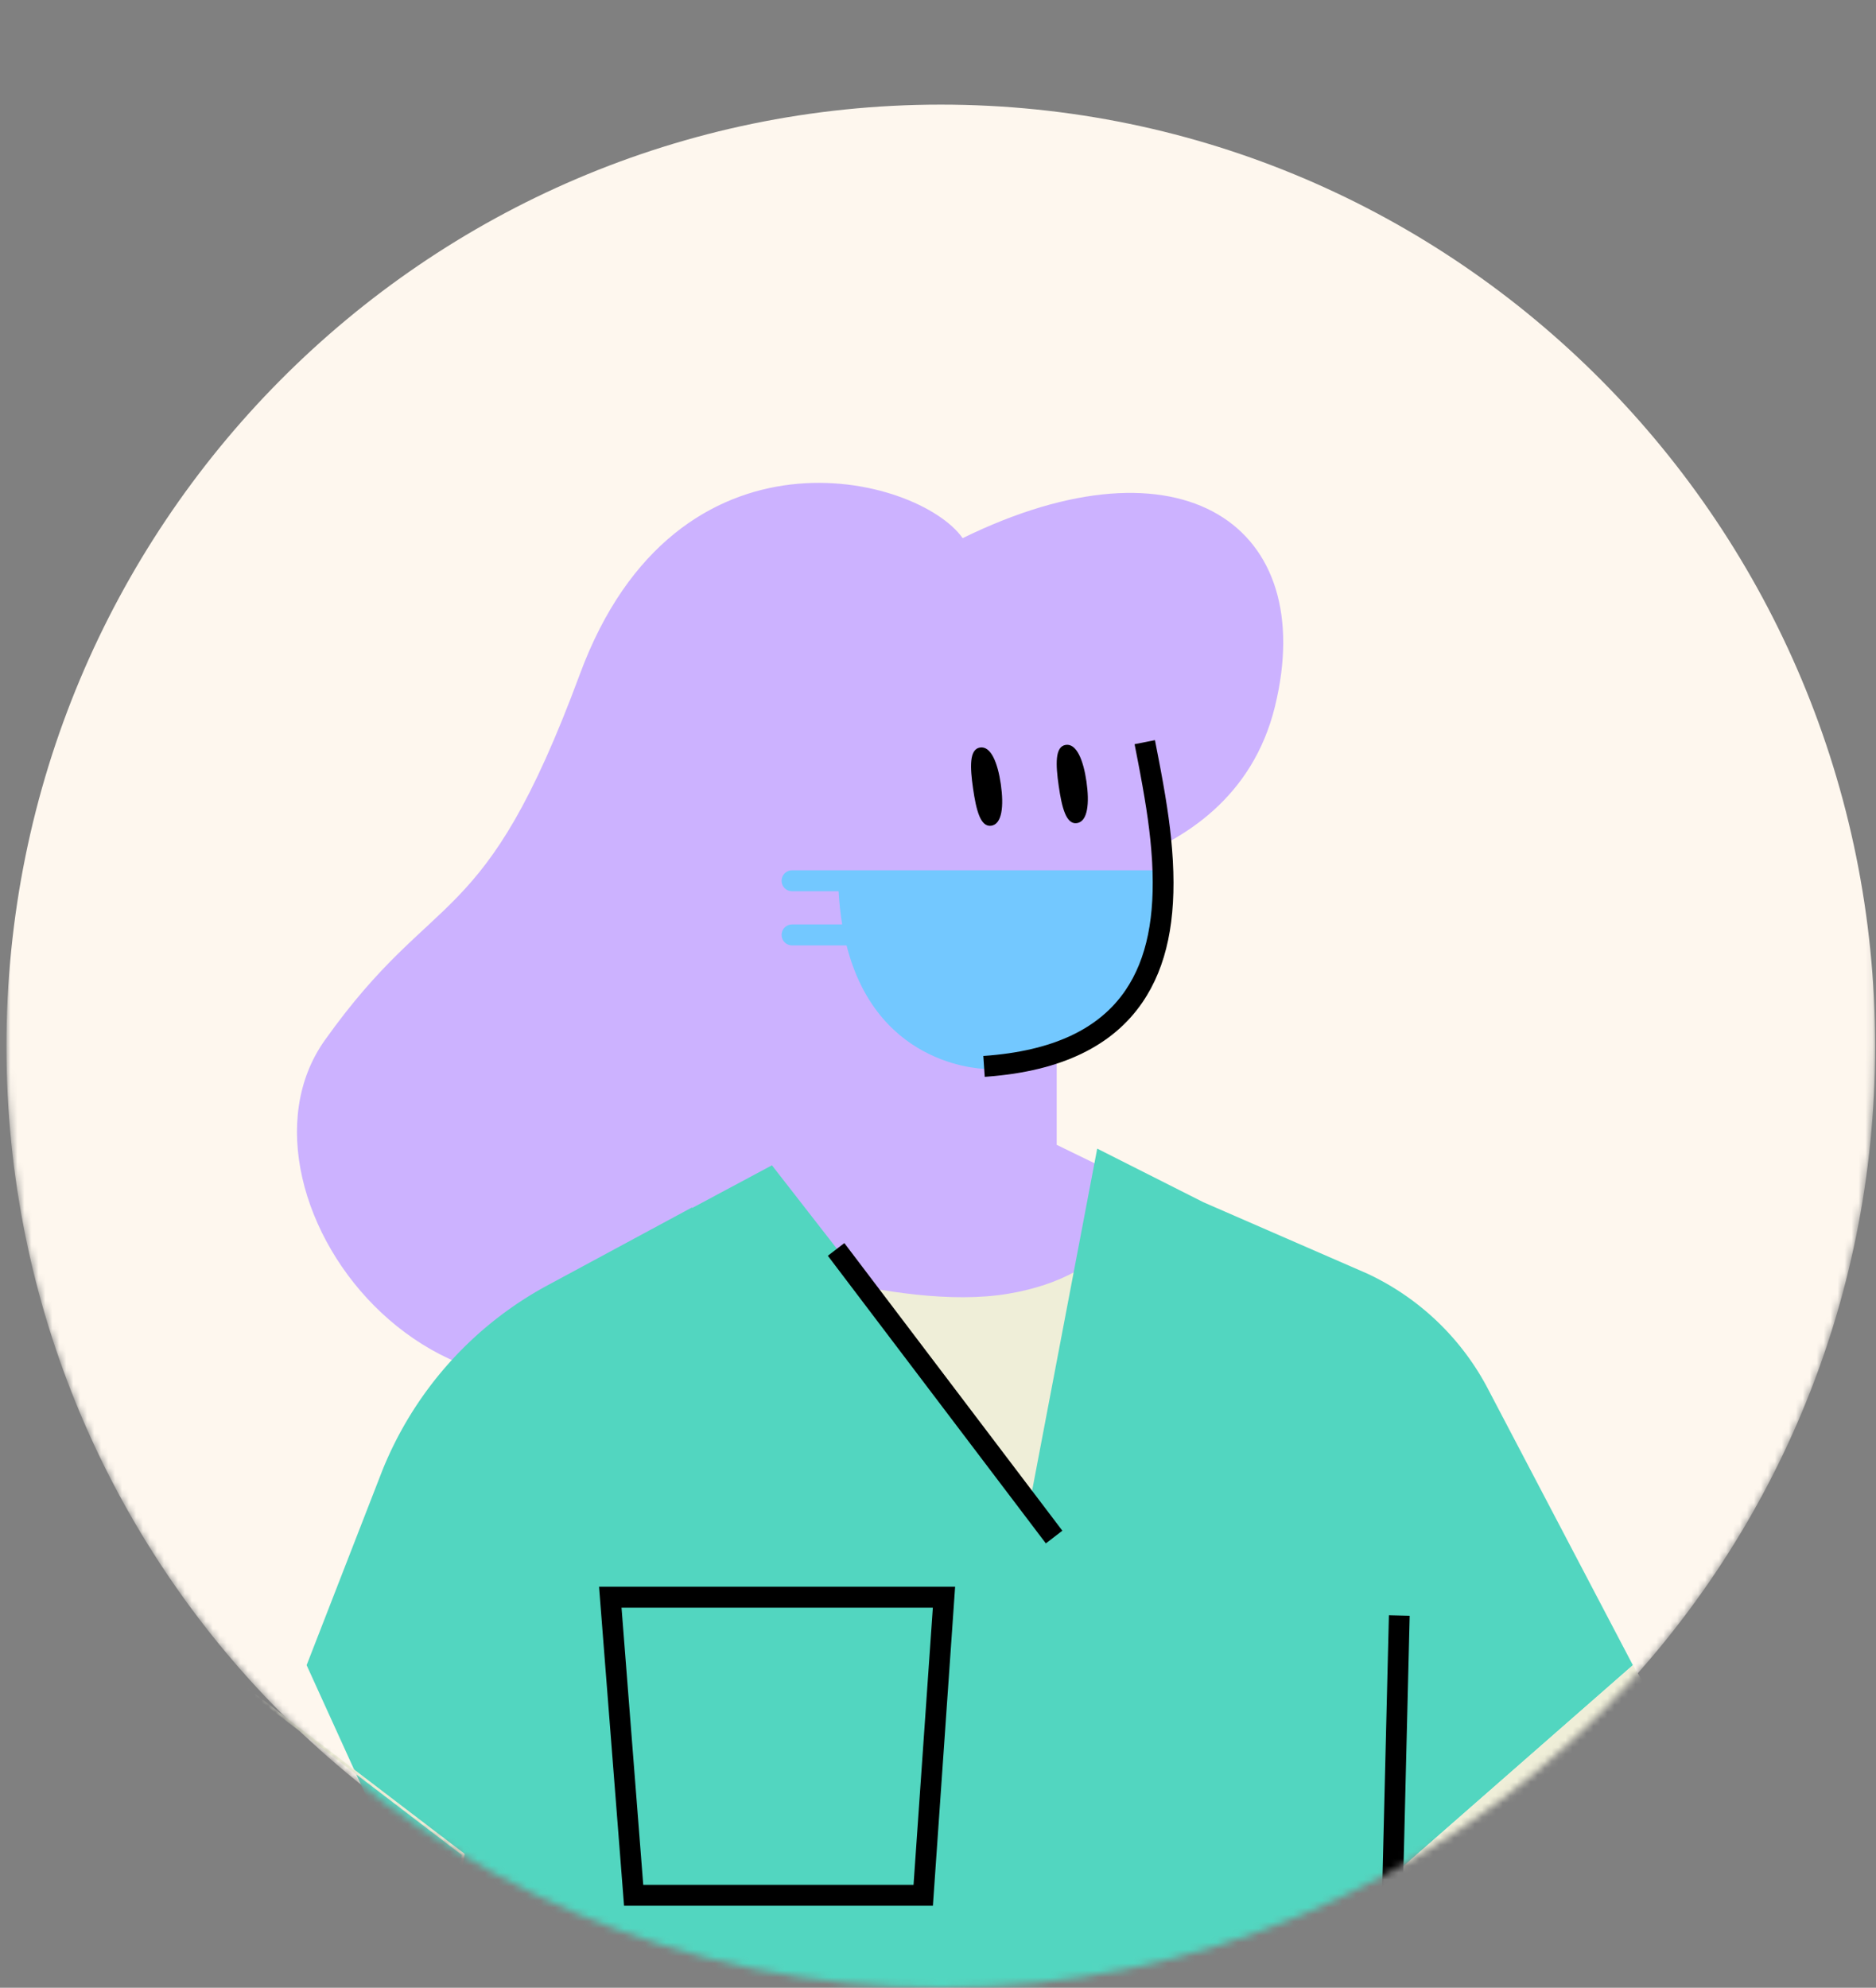
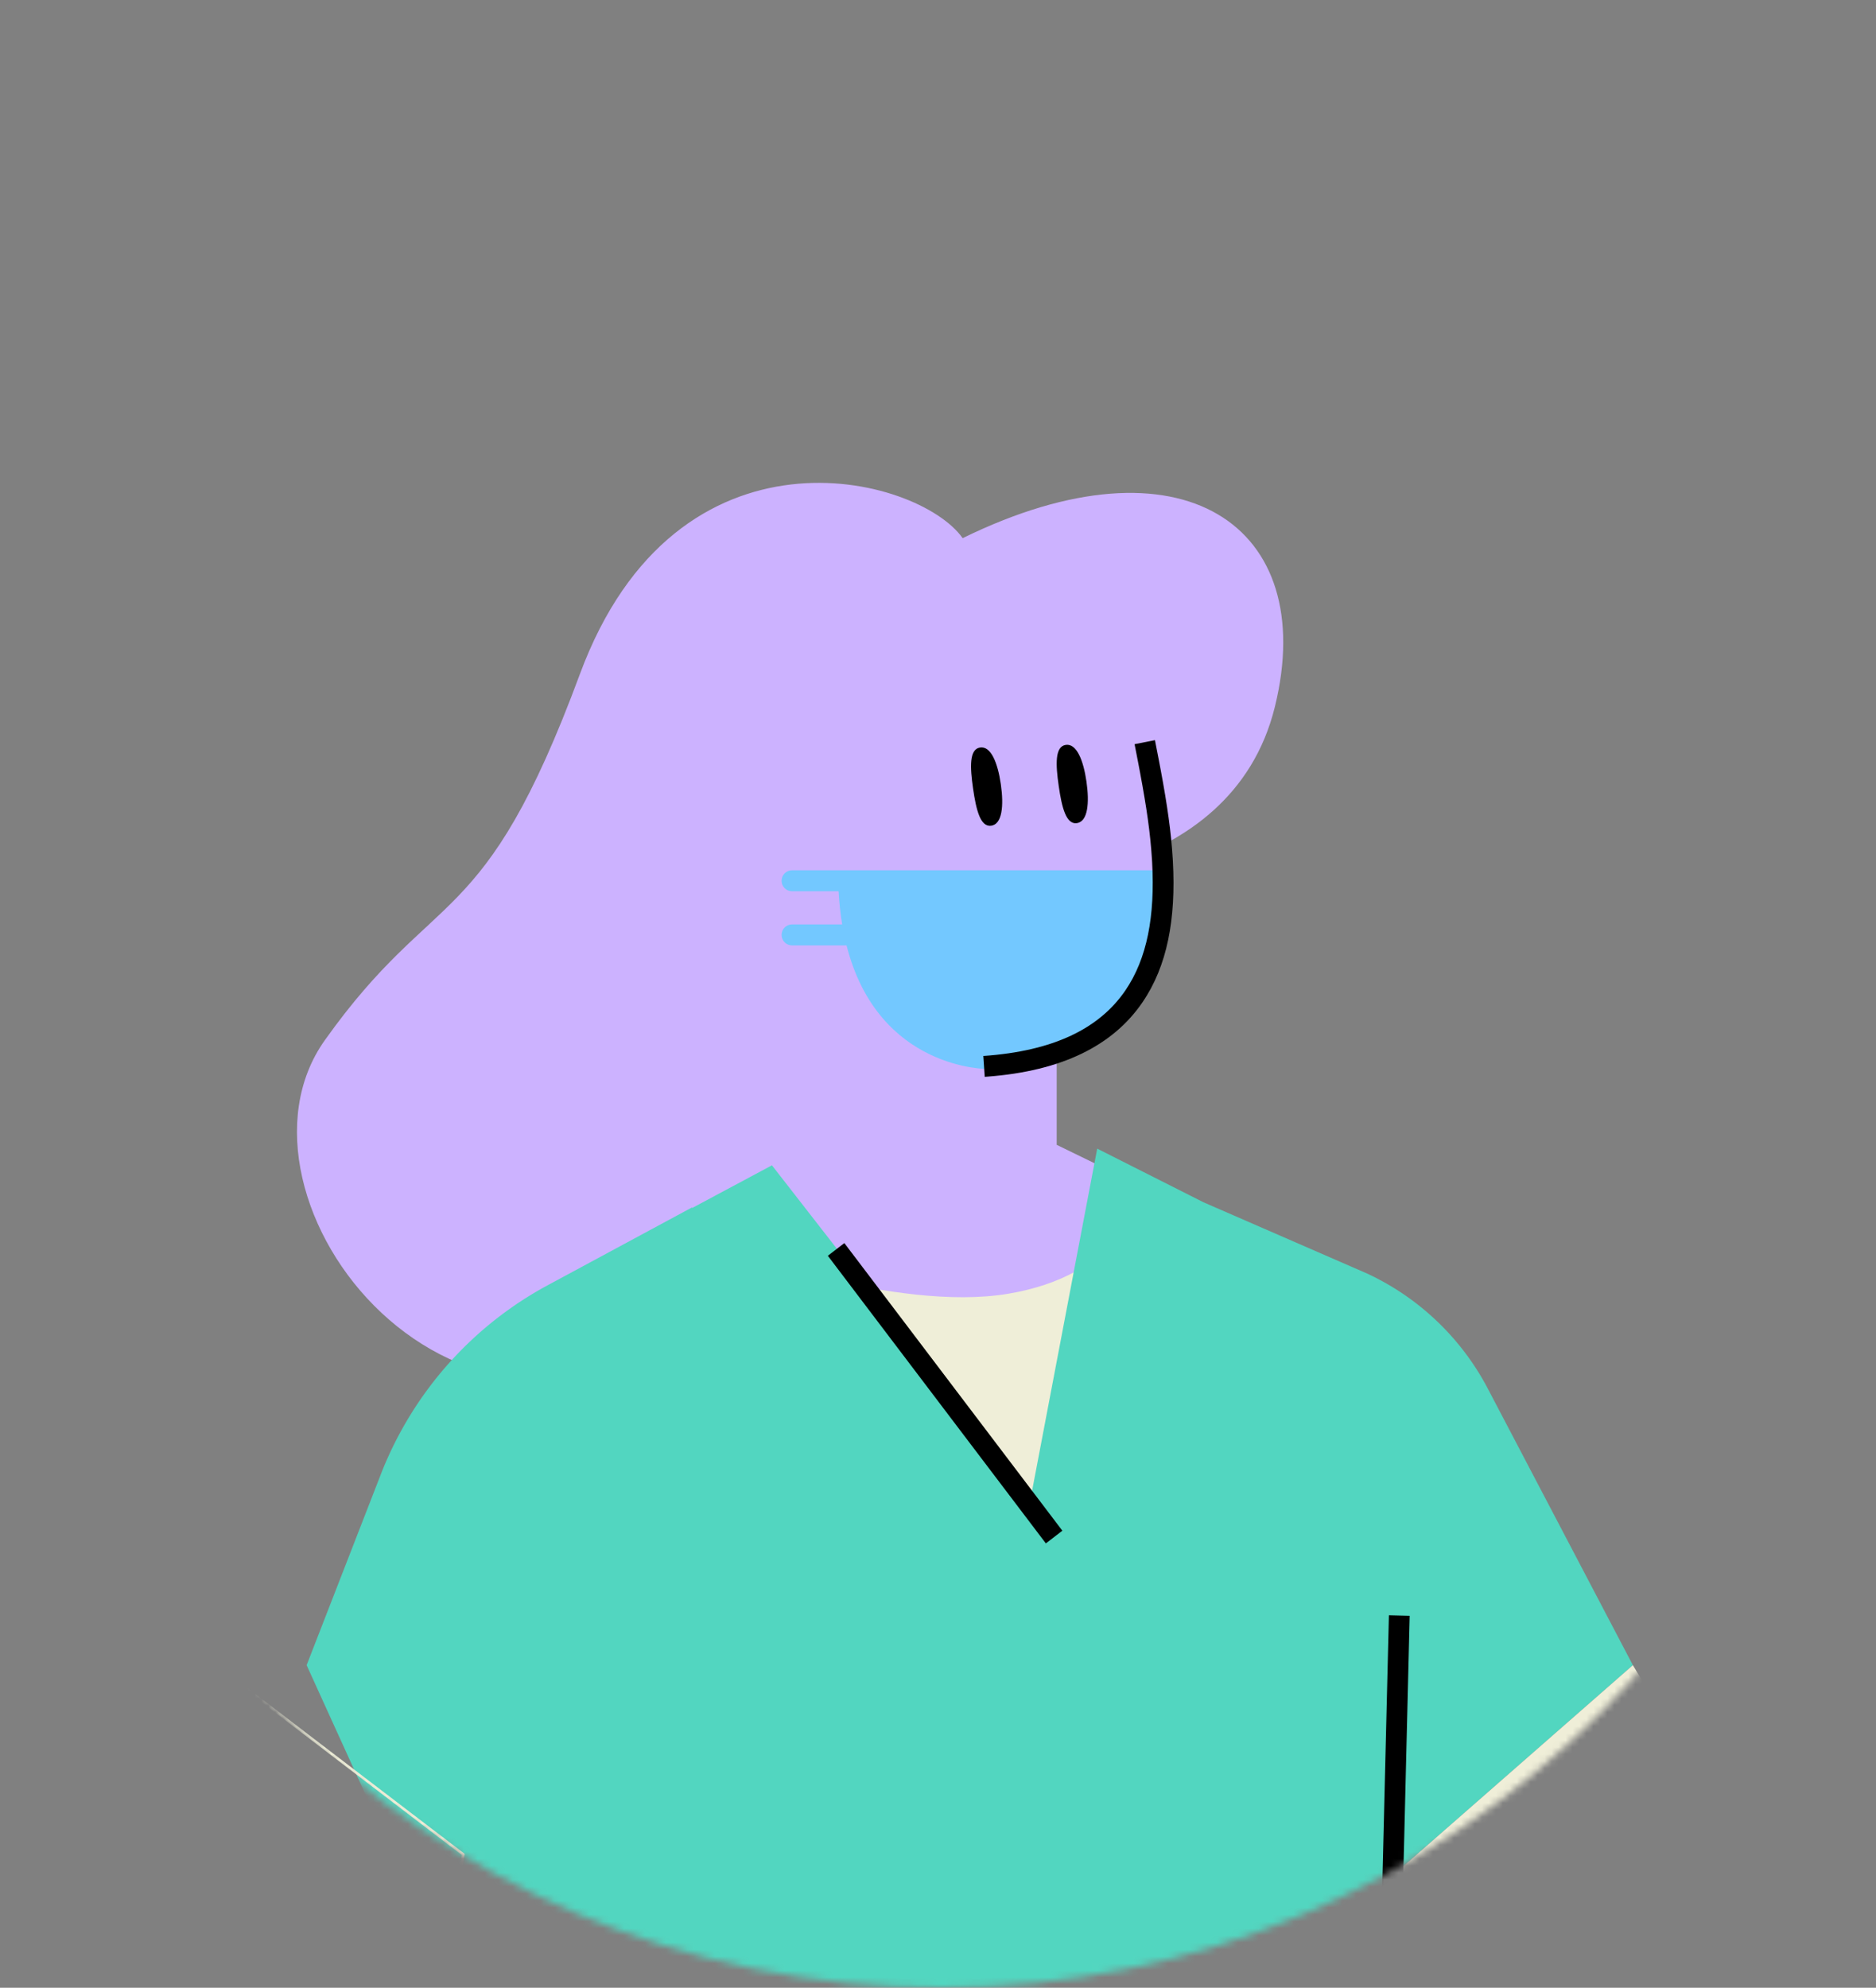
<svg xmlns="http://www.w3.org/2000/svg" viewBox="0 0 269 285" fill="none">
  <rect x="0" y="0" width="269" height="285" fill="#808080" stroke="none" />
  <mask id="a" style="mask-type:alpha" maskUnits="userSpaceOnUse" x="0" y="0" width="269" height="285">
    <path d="M.924 0h267.953v150c0 74.559-59.983 135-133.977 135C60.907 285 .924 224.559.924 150V0Z" fill="#fff" />
  </mask>
  <g mask="url(#a)">
-     <path d="M134.9 285c73.993 0 133.977-60.442 133.977-135 0-74.558-59.984-135-133.977-135S.924 75.442.924 150c0 74.558 59.983 135 133.976 135Z" fill="#FEF7EE" />
    <path fill-rule="evenodd" clip-rule="evenodd" d="M163.985 107.722c3.205 16.593 9.084 44.32-22.885 46.543-24.06 1.668-28.983-21.485-31.261-34.49-3.35-19.12 2.977-31.866 20.841-35.99 24.323-5.616 31.387 14.01 33.305 23.937Z" fill="#CCB2FF" />
    <path fill-rule="evenodd" clip-rule="evenodd" d="M151.52 164.143v-16.87h-27.539l-.745 15.746-23.818 12.236 13.845 12.495c15.302 13.808 38.817 12.514 52.534-2.894l8.549-9.601-22.826-11.112Z" fill="#CCB2FF" />
    <path fill-rule="evenodd" clip-rule="evenodd" d="M182.811 101.312c6.356-25.9-13.288-39.577-44.776-24.153-6.355-9.022-41.01-18-54.886 19.497-13.875 37.496-20.574 29.998-36.577 52.492-16.003 22.493 18.833 68.614 56.568 39.363 37.735-29.25 40.384-61.882 40.384-61.882s32.932.581 39.287-25.317Z" fill="#CCB2FF" />
    <path fill-rule="evenodd" clip-rule="evenodd" d="M167.109 124.779H113.559c-.822 0-1.487.673-1.487 1.504 0 .83.665 1.503 1.487 1.503h6.686c.095 1.696.27 3.278.515 4.756h-7.201c-.822 0-1.487.673-1.487 1.503 0 .831.665 1.504 1.487 1.504h7.827c4.56 17.94 20.295 17.722 20.295 17.722 21.731-1.515 25.955-14.87 25.428-28.492Z" fill="#73C8FF" />
    <path d="m162.688 106.699 2.921-.578.63 3.243.174.922c.965 5.145 1.521 9.036 1.75 12.927l.016.278c.455 8.285-.801 15.008-4.366 20.224-4.237 6.199-11.536 9.851-22.285 10.654l-.326.024-.204-2.993c10.08-.694 16.641-3.94 20.363-9.386 3.128-4.576 4.267-10.675 3.845-18.358l-.032-.534c-.23-3.654-.767-7.374-1.688-12.287l-.312-1.64-.486-2.496Z" fill="#000" />
    <path fill-rule="evenodd" clip-rule="evenodd" d="M143.509 112.449c.446 3.097.188 5.703-1.363 5.941-1.552.239-2.171-2.232-2.618-5.329-.446-3.096-.553-5.646 1.001-5.885 1.555-.239 2.533 2.176 2.98 5.273ZM155.79 112.074c.446 3.097.188 5.703-1.363 5.941-1.552.239-2.171-2.232-2.617-5.329-.447-3.096-.553-5.646 1.001-5.885 1.554-.239 2.533 2.176 2.979 5.273Z" fill="#000" />
    <path fill-rule="evenodd" clip-rule="evenodd" d="M104.256 179.139s24.191 8.998 40.193 6.373c16.003-2.624 18.608-13.121 18.608-13.121l17.492 34.115-17.492 25.118h-49.125l-9.676-52.485Z" fill="#EFEED8" />
    <path fill-rule="evenodd" clip-rule="evenodd" d="m234.139 238.747-20.695-39.449a37.336 37.336 0 0 0-17.377-16.687l-23.499-10.233-15.239-7.692-9.53 50.068-37.11-47.675-11.457 6.127.014-.099-20.727 11.176c-10.746 5.793-19.134 15.197-23.708 26.577l-10.844 27.887 53.218 116.967h95.027c3.239 0 5.884-2.608 5.953-5.869l1.736-81.106 34.238-29.992Z" fill="#52D6C0" />
-     <path fill-rule="evenodd" clip-rule="evenodd" d="M85.899 227.5h51.056l-3.186 45.737H89.483L85.899 227.5Zm45.094 42.738 2.768-39.739H89.12l3.114 39.739h38.759Z" fill="#000" />
    <path fill-rule="evenodd" clip-rule="evenodd" d="m30.907 238.829.173.067.112-.149 35.445 27.061-5.218 31.163 34.65 61.926-25.945 24.999-28.311-43.314c-19.714-30.16-23.775-68.048-10.907-101.753Zm11.216 101.547c-19.602-29.99-23.676-67.646-10.958-101.179l35.068 26.773-5.203 31.069 34.572 61.789-25.413 24.486-28.066-42.938Zm196.05-94.96c10.063 16.641 26.162 28.681 44.885 33.571l31.095 8.121-8.452 37.43s-79.749-8.188-105.8-55.799l34.238-29.992 4.034 6.669Z" fill="#EFEED8" />
    <path d="m121.07 178.229 31.261 41.238-2.366 1.82-31.261-41.238 2.366-1.82ZM199.156 231.587l2.977.074-1.489 60.733-2.976-.074 1.488-60.733Z" fill="#000" />
  </g>
</svg>